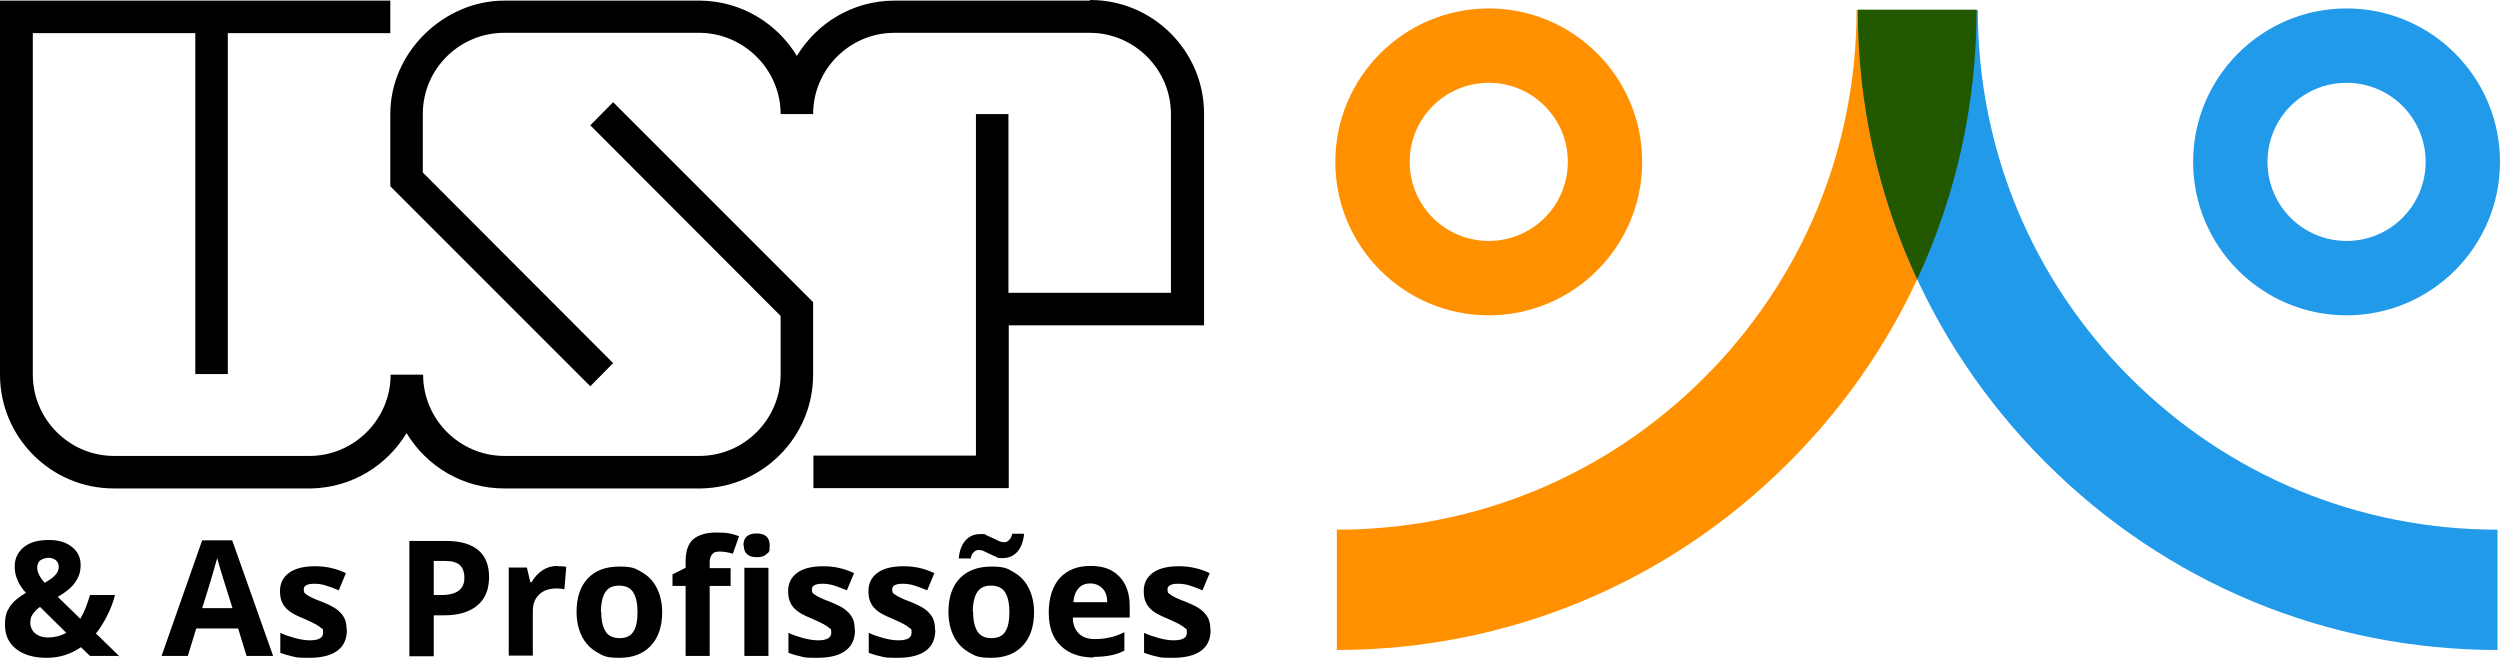
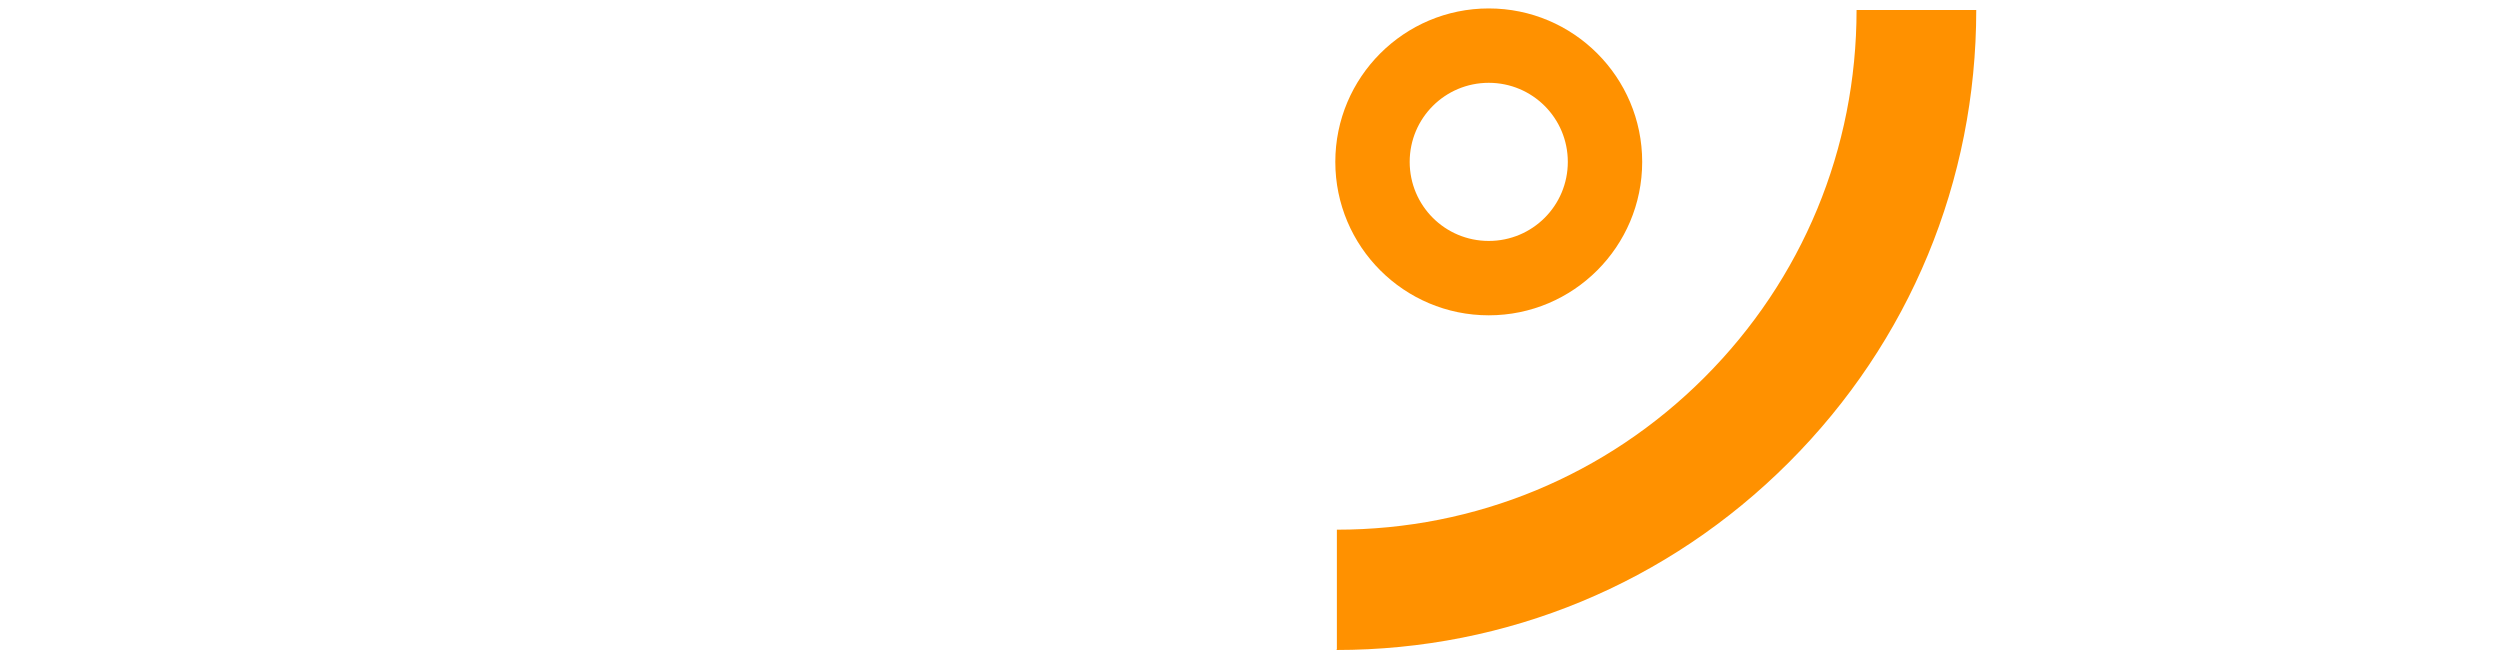
<svg xmlns="http://www.w3.org/2000/svg" width="800" height="211" viewBox="0 0 800 211" fill="none">
-   <path fill-rule="evenodd" clip-rule="evenodd" d="M260.2 96.9V119.9C260.2 139.8 244.1 156 224.3 156.3H161.3C148.1 156.3 136.5 149.2 130.1 138.6C123.8 149 112.6 156 99.7 156.3H36.4C16.3 156.3 0 139.9 0 119.9V0.2H124.9V10.6H72.9V119.7H62.5V10.6H10.5V119.9C10.5 134.2 22.2 145.9 36.5 145.9H99C113.3 145.9 125 134.2 125 119.9H135.4C135.4 134.2 147.1 145.9 161.4 145.9H223.8C238.1 145.9 249.8 134.2 249.8 119.8V101.1L188.9 40.1L196.2 32.7L260.2 96.7V96.9ZM348.7 0.2H286.2C273 0.2 261.4 7.3 255 17.9C248.7 7.5 237.3 0.4 224.3 0.2H161.3C142.2 0.2 124.8 16.6 124.9 36.6V59.6L188.9 123.6L196.2 116.2L135.3 55.2V36.5C135.3 21.7 147.4 10.5 161.3 10.5H224.2C238.3 10.8 249.8 22.4 249.8 36.5H255H260.2C260.2 22.2 271.9 10.5 286.2 10.5H348.7C363 10.5 374.7 22.2 374.7 36.5V93.7H322.7V36.5H312.3V145.8H260.3V156.2H322.8V104.1H385.3V36.4C385.3 16.3 368.9 0 348.9 0L348.7 0.2Z" fill="black" />
-   <path d="M38.3 209.9H28.8L25.9 207.1C22.7 209.3 19.1 210.5 15 210.5C10.9 210.5 7.6 209.6 5.2 207.7C2.8 205.8 1.6 203.3 1.6 200.1C1.6 196.9 2.1 195.8 3.1 194.2C4.1 192.6 5.9 191.1 8.3 189.7C7 188.3 6.1 186.9 5.6 185.6C5 184.3 4.7 182.8 4.7 181.3C4.7 178.7 5.7 176.7 7.6 175.1C9.6 173.5 12.2 172.8 15.5 172.8C18.8 172.8 21.1 173.5 23 175C24.9 176.5 25.8 178.4 25.8 180.8C25.8 183.2 25.2 184.6 24.1 186.3C22.9 188 21.1 189.5 18.5 191L25.7 198C26.9 196 27.9 193.5 28.8 190.4H36.8C36.2 192.7 35.4 194.9 34.3 197C33.2 199.2 32 201.1 30.7 202.7L38.3 210.1V209.9ZM9.7 199.2C9.7 200.6 10.2 201.8 11.3 202.7C12.4 203.6 13.8 204 15.5 204C17.2 204 19.5 203.5 21.2 202.5L12.8 194.2C11.8 194.9 11.1 195.7 10.5 196.5C9.9 197.3 9.7 198.2 9.7 199.3V199.2ZM18.8 181.4C18.8 180.5 18.5 179.8 17.9 179.3C17.3 178.8 16.5 178.5 15.6 178.5C14.7 178.5 13.6 178.8 12.9 179.3C12.3 179.8 11.9 180.6 11.9 181.6C11.9 183.1 12.7 184.7 14.3 186.5C15.7 185.7 16.9 184.9 17.6 184.1C18.4 183.3 18.8 182.4 18.8 181.4ZM78.9 209.9L76.2 201.1H62.8L60.1 209.9H51.7L64.7 172.9H74.3L87.4 209.9H79H78.9ZM74.4 194.6C71.9 186.7 70.5 182.2 70.2 181.1C69.9 180.1 69.7 179.2 69.5 178.6C68.9 180.8 67.4 186.1 64.7 194.6H74.3H74.4ZM111 201.6C111 204.5 110 206.7 108 208.2C106 209.7 103 210.5 99 210.5C95 210.5 95.2 210.4 93.8 210.1C92.4 209.8 91 209.4 89.7 208.9V202.5C91.1 203.2 92.7 203.7 94.5 204.2C96.3 204.7 97.9 204.9 99.2 204.9C102 204.9 103.4 204.1 103.4 202.5C103.4 200.9 103.2 201.4 102.8 201C102.4 200.6 101.8 200.2 100.9 199.7C100 199.2 98.8 198.7 97.3 198C95.1 197.1 93.5 196.3 92.5 195.5C91.5 194.7 90.7 193.8 90.3 192.8C89.8 191.8 89.6 190.6 89.6 189.1C89.6 186.6 90.6 184.7 92.5 183.3C94.4 181.9 97.2 181.2 100.8 181.2C104.4 181.2 107.5 181.9 110.7 183.4L108.4 188.9C107 188.3 105.7 187.8 104.4 187.4C103.2 187 101.9 186.8 100.6 186.8C98.3 186.8 97.2 187.4 97.2 188.6C97.2 189.8 97.6 189.9 98.3 190.4C99 190.9 100.6 191.7 103.1 192.6C105.3 193.5 106.9 194.3 107.9 195.1C108.9 195.9 109.7 196.8 110.2 197.8C110.7 198.8 110.9 200 110.9 201.4L111 201.6ZM156.5 184.6C156.5 188.6 155.3 191.6 152.8 193.7C150.3 195.8 146.8 196.9 142.2 196.9H138.8V210H131V173.1H142.8C147.3 173.1 150.7 174.1 153 176C155.3 177.9 156.5 180.8 156.5 184.6ZM138.8 190.4H141.4C143.8 190.4 145.6 189.9 146.8 189C148 188.1 148.6 186.7 148.6 184.9C148.6 183.1 148.1 181.7 147.1 180.8C146.1 179.9 144.5 179.5 142.4 179.5H138.8V190.4ZM178.6 181.2C179.6 181.2 180.5 181.2 181.2 181.4L180.6 188.6C180 188.4 179.2 188.3 178.3 188.3C175.8 188.3 173.9 188.9 172.6 190.2C171.2 191.5 170.5 193.2 170.5 195.5V209.8H162.8V181.6H168.6L169.7 186.3H170.1C171 184.7 172.2 183.4 173.6 182.5C175.1 181.5 176.7 181.1 178.5 181.1L178.6 181.2ZM211.9 195.8C211.9 200.4 210.7 204 208.3 206.6C205.9 209.2 202.5 210.5 198.2 210.5C193.9 210.5 193.1 209.9 191 208.7C188.9 207.5 187.3 205.8 186.2 203.6C185.1 201.4 184.5 198.8 184.5 195.8C184.5 191.2 185.7 187.6 188.1 185.1C190.5 182.5 193.9 181.3 198.2 181.3C202.5 181.3 203.3 181.9 205.4 183.1C207.5 184.3 209.1 186 210.2 188.2C211.3 190.4 211.9 193 211.9 195.9V195.8ZM192.4 195.8C192.4 198.6 192.9 200.7 193.8 202.1C194.7 203.5 196.2 204.2 198.3 204.2C200.4 204.2 201.8 203.5 202.7 202.1C203.6 200.7 204 198.6 204 195.8C204 193 203.5 190.9 202.6 189.5C201.7 188.1 200.2 187.4 198.1 187.4C196 187.4 194.6 188.1 193.7 189.5C192.8 190.9 192.3 193 192.3 195.8H192.4ZM233.8 187.5H227.1V209.9H219.4V187.5H215.2V183.8L219.4 181.7V179.6C219.4 176.4 220.2 174 221.8 172.6C223.4 171.2 225.9 170.4 229.4 170.4C232.9 170.4 234.4 170.8 236.5 171.6L234.5 177.2C233 176.7 231.5 176.5 230.2 176.5C228.9 176.5 228.3 176.8 227.8 177.5C227.3 178.1 227.1 179 227.1 180V181.8H233.8V187.6V187.5ZM237.9 174.5C237.9 172 239.3 170.7 242.1 170.7C244.9 170.7 246.3 172 246.3 174.5C246.3 177 246 176.6 245.3 177.3C244.6 178 243.6 178.3 242.2 178.3C239.4 178.3 238 177 238 174.5H237.9ZM245.9 209.9H238.2V181.7H245.9V209.9ZM273.6 201.6C273.6 204.5 272.6 206.7 270.6 208.2C268.6 209.7 265.6 210.5 261.6 210.5C257.6 210.5 257.8 210.4 256.4 210.1C255 209.8 253.6 209.4 252.3 208.9V202.5C253.7 203.2 255.3 203.7 257.1 204.2C258.9 204.7 260.5 204.9 261.8 204.9C264.6 204.9 266 204.1 266 202.5C266 200.9 265.8 201.4 265.4 201C265 200.6 264.4 200.2 263.5 199.7C262.6 199.2 261.4 198.7 259.9 198C257.7 197.1 256.1 196.3 255.1 195.5C254.1 194.7 253.3 193.8 252.9 192.8C252.4 191.8 252.2 190.6 252.2 189.1C252.2 186.6 253.2 184.7 255.1 183.3C257 181.9 259.8 181.2 263.4 181.2C267 181.2 270.1 181.9 273.3 183.4L271 188.9C269.6 188.3 268.3 187.8 267 187.4C265.8 187 264.5 186.8 263.2 186.8C260.9 186.8 259.8 187.4 259.8 188.6C259.8 189.8 260.2 189.9 260.9 190.4C261.6 190.9 263.2 191.7 265.7 192.6C267.9 193.5 269.5 194.3 270.5 195.1C271.5 195.9 272.3 196.8 272.8 197.8C273.3 198.8 273.5 200 273.5 201.4L273.6 201.6ZM299.3 201.6C299.3 204.5 298.3 206.7 296.3 208.2C294.3 209.7 291.3 210.5 287.3 210.5C283.3 210.5 283.5 210.4 282.1 210.1C280.7 209.8 279.3 209.4 278 208.9V202.5C279.4 203.2 281 203.7 282.8 204.2C284.6 204.7 286.2 204.9 287.5 204.9C290.3 204.9 291.7 204.1 291.7 202.5C291.7 200.9 291.5 201.4 291.1 201C290.7 200.6 290.1 200.2 289.2 199.7C288.3 199.2 287.1 198.7 285.6 198C283.4 197.1 281.8 196.3 280.8 195.5C279.8 194.7 279 193.8 278.6 192.8C278.1 191.8 277.9 190.6 277.9 189.1C277.9 186.6 278.9 184.7 280.8 183.3C282.7 181.9 285.5 181.2 289.1 181.2C292.7 181.2 295.8 181.9 299 183.4L296.7 188.9C295.3 188.3 294 187.8 292.7 187.4C291.5 187 290.2 186.8 288.9 186.8C286.6 186.8 285.5 187.4 285.5 188.6C285.5 189.8 285.9 189.9 286.6 190.4C287.3 190.9 288.9 191.7 291.4 192.6C293.6 193.5 295.2 194.3 296.2 195.1C297.2 195.9 298 196.8 298.5 197.8C299 198.8 299.2 200 299.2 201.4L299.3 201.6ZM330.9 195.8C330.9 200.4 329.7 204 327.3 206.6C324.9 209.2 321.5 210.5 317.2 210.5C312.9 210.5 312.1 209.9 310 208.7C307.9 207.5 306.3 205.8 305.2 203.6C304.1 201.4 303.5 198.8 303.5 195.8C303.5 191.2 304.7 187.6 307.1 185.1C309.5 182.6 312.9 181.3 317.2 181.3C321.5 181.3 322.3 181.9 324.4 183.1C326.5 184.3 328.1 186 329.2 188.2C330.3 190.4 330.9 193 330.9 195.9V195.8ZM313.1 176C312.6 176 312.1 176.2 311.6 176.7C311.1 177.1 310.8 177.8 310.6 178.7H306.8C307 176.3 307.7 174.4 308.9 173C310.1 171.6 311.7 170.9 313.7 170.9C315.7 170.9 315.1 171 315.7 171.3C316.4 171.6 317 171.9 317.7 172.2C318.3 172.5 319 172.8 319.6 173.1C320.2 173.4 320.8 173.5 321.4 173.5C322 173.5 322.4 173.3 322.9 172.8C323.4 172.4 323.7 171.7 323.9 170.8H327.7C327.5 173.2 326.8 175.1 325.6 176.5C324.4 177.9 322.8 178.6 320.8 178.6C318.8 178.6 319.4 178.5 318.8 178.2C318.1 177.9 317.5 177.6 316.8 177.3C316.2 177 315.5 176.7 314.9 176.4C314.3 176.1 313.7 176 313.1 176ZM311.4 195.8C311.4 198.6 311.9 200.7 312.8 202.1C313.7 203.5 315.2 204.2 317.3 204.2C319.4 204.2 320.8 203.5 321.7 202.1C322.6 200.7 323 198.6 323 195.8C323 193 322.5 190.9 321.6 189.5C320.7 188.1 319.2 187.4 317.1 187.4C315 187.4 313.6 188.1 312.7 189.5C311.8 190.9 311.3 193 311.3 195.8H311.4ZM350 210.4C345.5 210.4 341.9 209.1 339.4 206.6C336.8 204.1 335.6 200.6 335.6 196C335.6 191.4 336.8 187.6 339.1 185C341.5 182.4 344.7 181.1 348.9 181.1C353.1 181.1 356 182.2 358.2 184.5C360.4 186.8 361.5 189.9 361.5 193.9V197.6H343.3C343.3 199.8 344 201.5 345.2 202.7C346.4 203.9 348.1 204.5 350.3 204.5C352.5 204.5 353.6 204.3 355.1 204C356.6 203.7 358.2 203.1 359.8 202.3V208.2C358.5 208.9 357 209.4 355.5 209.7C354 210 352.1 210.2 349.9 210.2L350 210.4ZM348.9 186.7C347.3 186.7 346 187.2 345.1 188.3C344.2 189.3 343.6 190.8 343.5 192.7H354.3C354.3 190.8 353.8 189.3 352.8 188.3C351.8 187.3 350.5 186.7 348.9 186.7ZM387.4 201.6C387.4 204.5 386.4 206.7 384.4 208.2C382.4 209.7 379.4 210.5 375.4 210.5C371.4 210.5 371.6 210.4 370.2 210.1C368.8 209.8 367.4 209.4 366.1 208.9V202.5C367.5 203.2 369.1 203.7 370.9 204.2C372.7 204.7 374.3 204.9 375.6 204.9C378.4 204.9 379.8 204.1 379.8 202.5C379.8 200.9 379.6 201.4 379.2 201C378.8 200.6 378.2 200.2 377.3 199.7C376.4 199.2 375.2 198.7 373.7 198C371.5 197.1 369.9 196.3 368.9 195.5C367.9 194.7 367.1 193.8 366.7 192.8C366.2 191.8 366 190.6 366 189.1C366 186.6 367 184.7 368.9 183.3C370.8 181.9 373.6 181.2 377.2 181.2C380.8 181.2 383.9 181.9 387.1 183.4L384.8 188.9C383.4 188.3 382.1 187.8 380.8 187.4C379.6 187 378.3 186.8 377 186.8C374.7 186.8 373.6 187.4 373.6 188.6C373.6 189.8 374 189.9 374.7 190.4C375.4 190.9 377 191.7 379.5 192.6C381.7 193.5 383.3 194.3 384.3 195.1C385.3 195.9 386.1 196.8 386.6 197.8C387.1 198.8 387.3 200 387.3 201.4L387.4 201.6Z" fill="black" />
  <path d="M427.8 207.8V169.5C472.2 169.5 514 152.2 545.4 120.8C576.8 89.4 594.1 47.6 594.1 3.2H632.4C632.4 57.9 611.1 109.3 572.4 148C533.7 186.7 482.3 208 427.6 208L427.8 207.8Z" fill="#FF9100" />
-   <path d="M799.2 207.8V169.5C754.8 169.5 713 152.2 681.6 120.8C650.2 89.4 632.9 47.6 632.9 3.2H594.6C594.6 57.9 615.9 109.3 654.6 148C693.3 186.7 744.7 208 799.4 208L799.2 207.8Z" fill="#229AEA" />
-   <path d="M632.5 3.1H594.5C594.5 33.4 601.1 62.7 613.5 89.4C625.9 62.7 632.5 33.4 632.5 3.1Z" fill="#225800" />
  <path d="M476.4 2.7C449.3 2.7 427.3 24.7 427.3 51.8C427.3 78.9 449.3 100.9 476.4 100.9C503.5 100.9 525.5 78.9 525.5 51.8C525.5 24.7 503.5 2.7 476.4 2.7ZM476.4 77.1C462.4 77.1 451.1 65.8 451.1 51.8C451.1 37.8 462.4 26.5 476.4 26.5C490.4 26.5 501.7 37.8 501.7 51.8C501.7 65.8 490.4 77.1 476.4 77.1Z" fill="#FF9100" />
-   <path d="M750.9 2.7C723.8 2.7 701.8 24.7 701.8 51.8C701.8 78.9 723.8 100.9 750.9 100.9C778 100.9 800 78.9 800 51.8C800 24.7 778 2.7 750.9 2.7ZM750.9 77.1C736.9 77.1 725.6 65.8 725.6 51.8C725.6 37.8 736.9 26.5 750.9 26.5C764.9 26.5 776.2 37.8 776.2 51.8C776.2 65.8 764.9 77.1 750.9 77.1Z" fill="#229AEA" />
</svg>